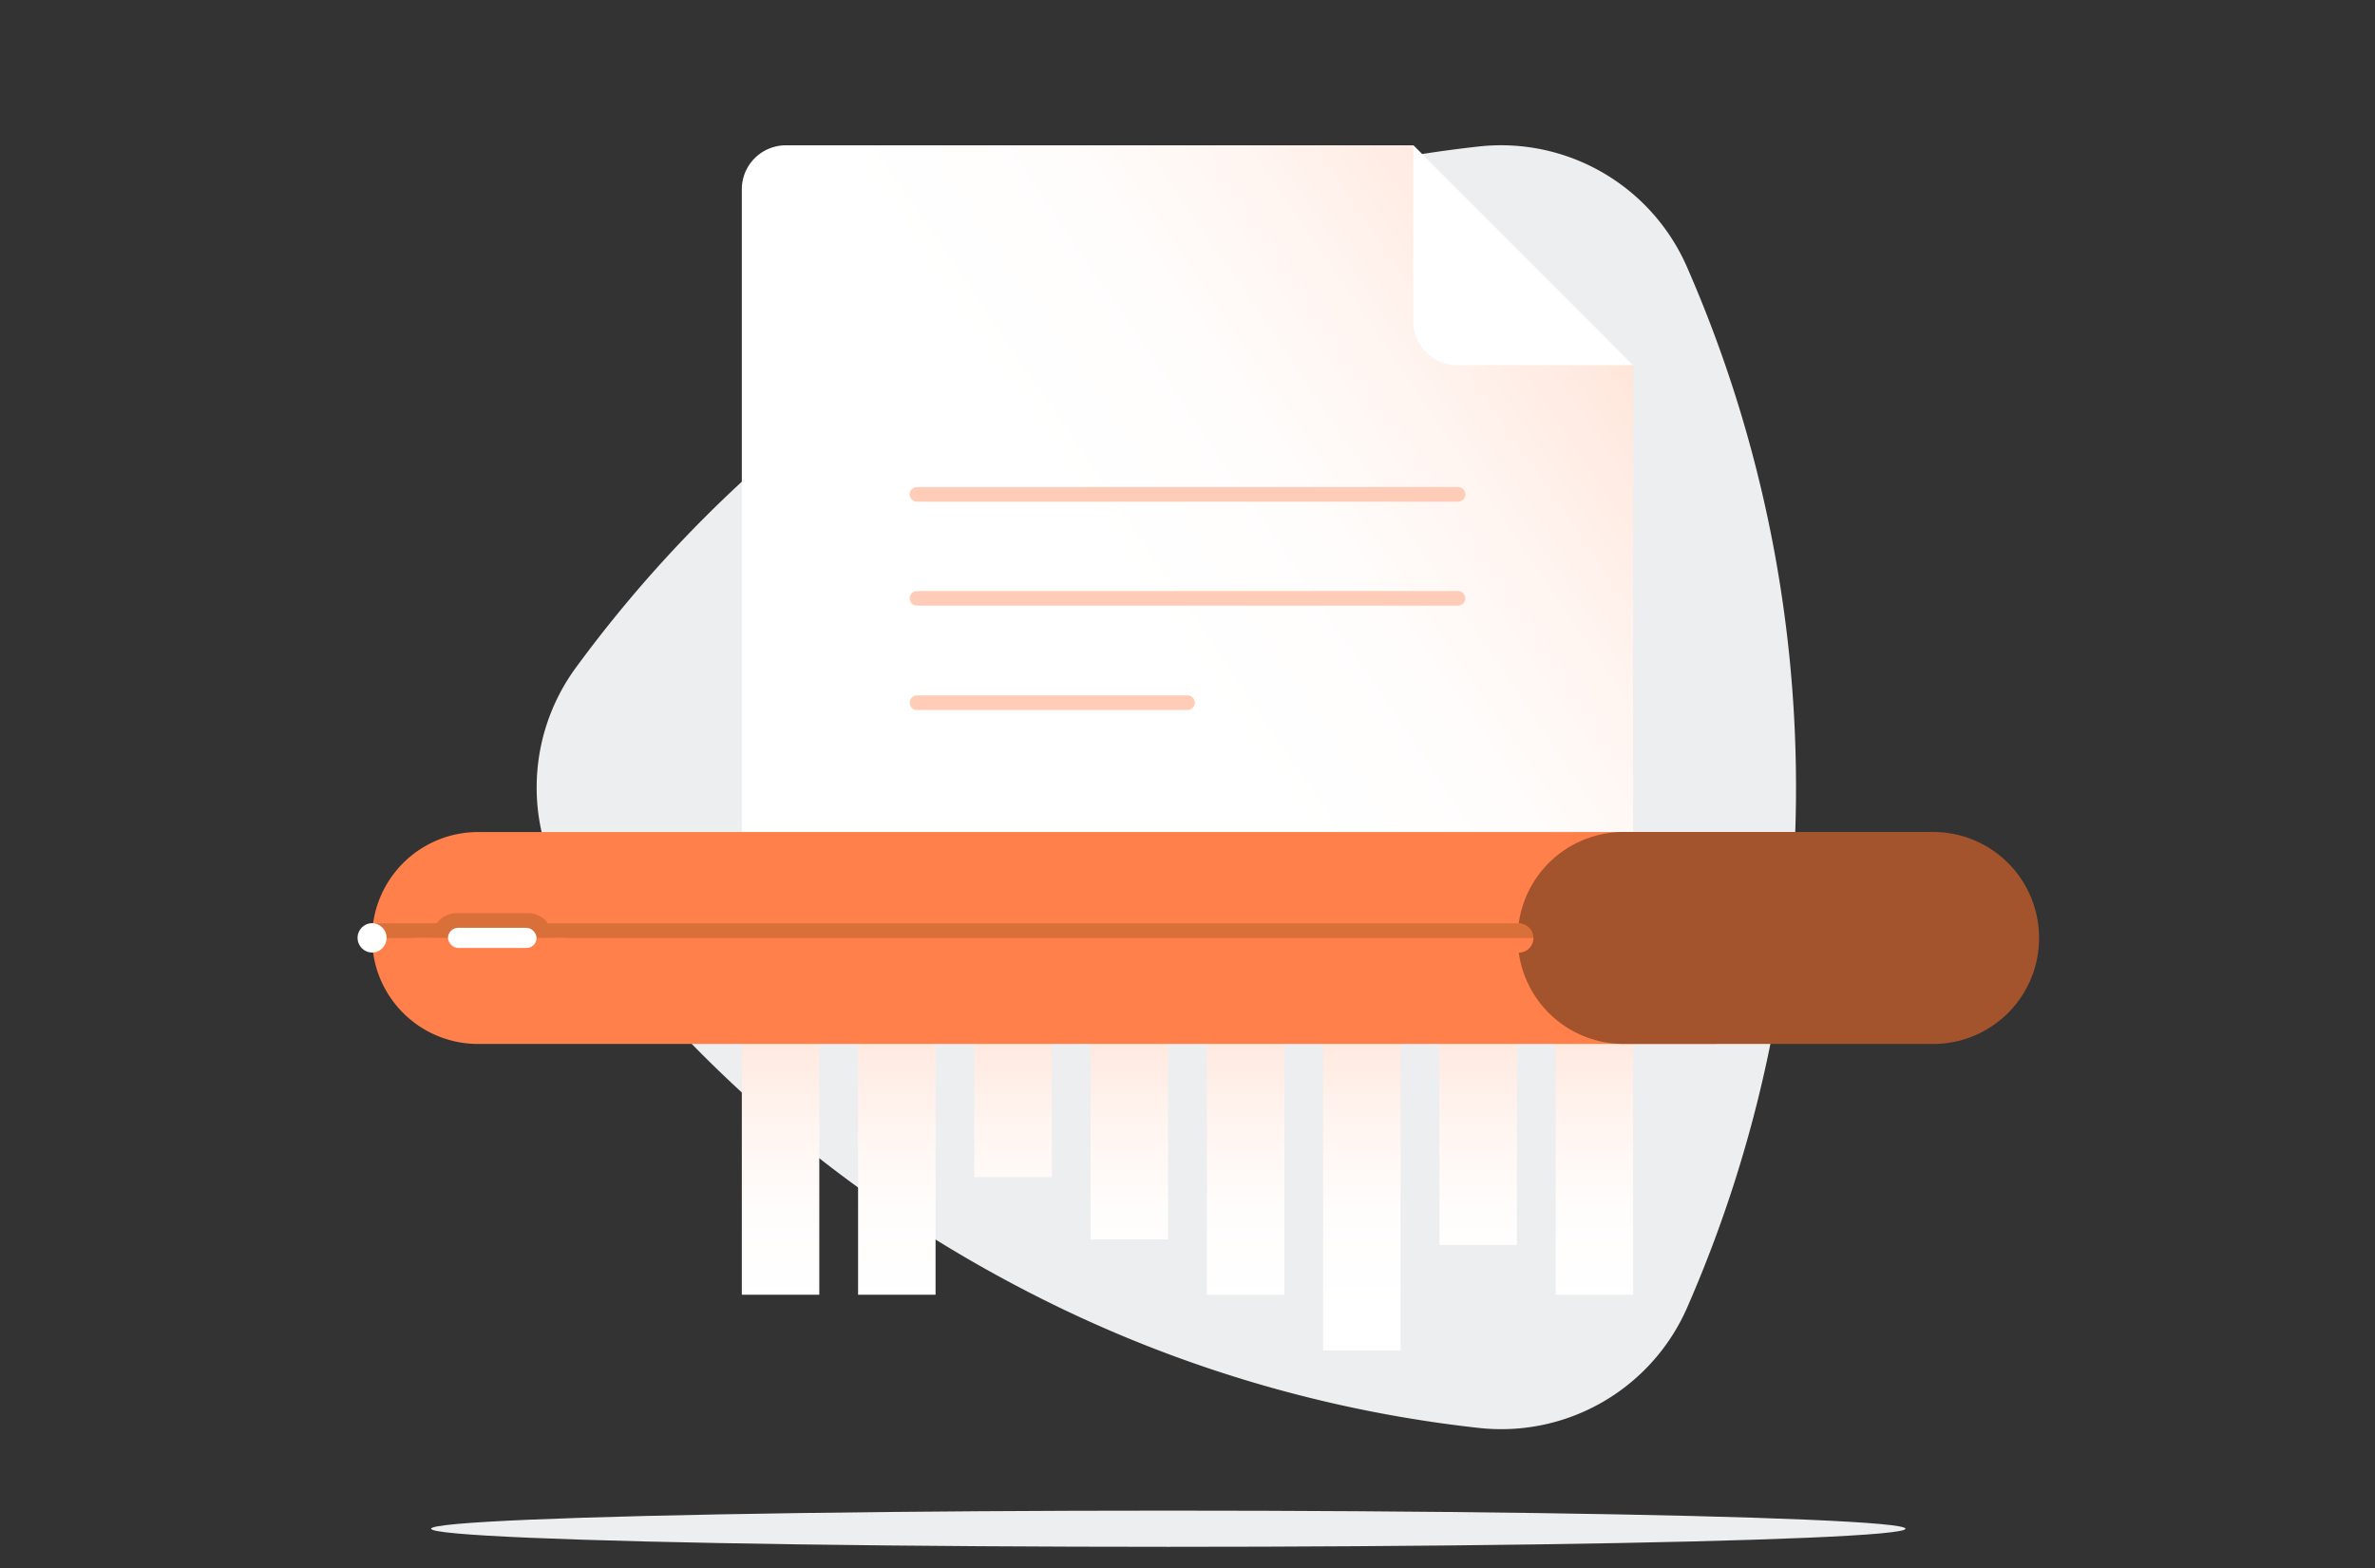
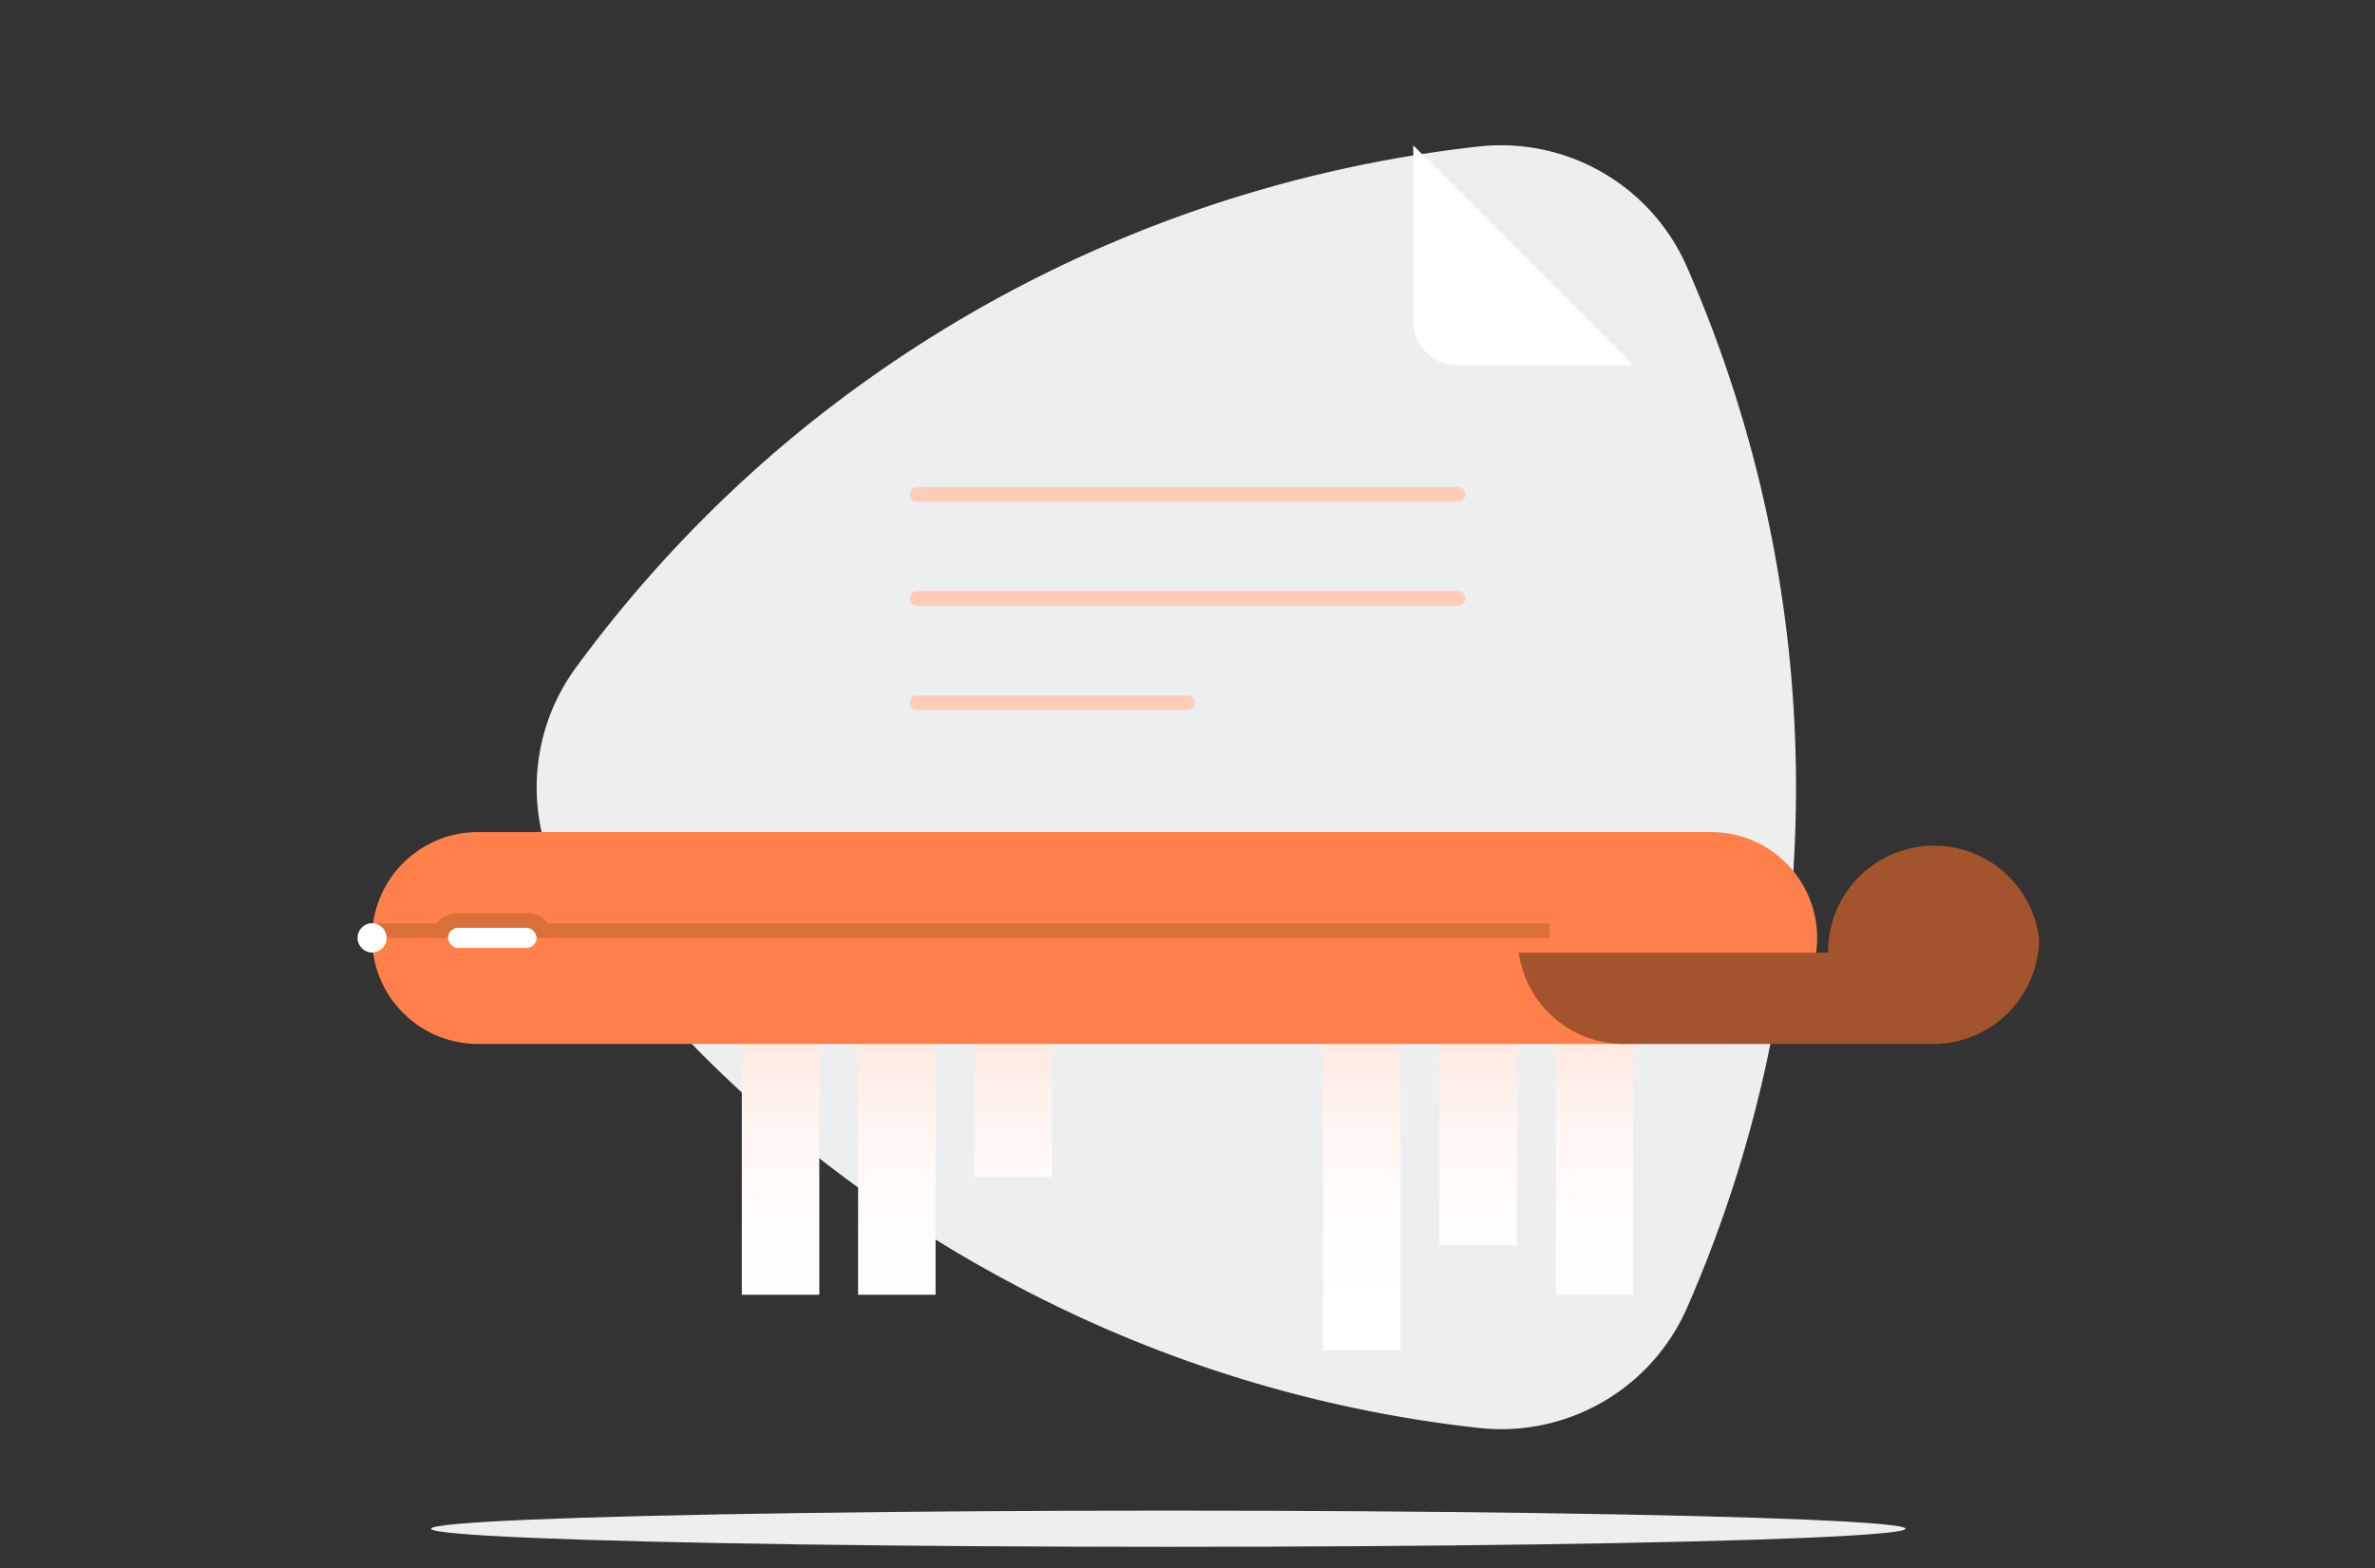
<svg xmlns="http://www.w3.org/2000/svg" xmlns:xlink="http://www.w3.org/1999/xlink" width="324" height="214" viewBox="0 0 324 214">
  <rect x="0" y="0" width="324" height="214" fill="#333333" stroke="none" />
  <defs>
    <linearGradient id="a1328119-6f18-4afd-825c-d06ad2225ad0" x1="106.49" x2="106.49" y1="125.96" y2="179.31" gradientUnits="userSpaceOnUse">
      <stop offset="0" stop-color="#ffcdb7" />
      <stop offset=".1" stop-color="#ffd7c6" />
      <stop offset=".3" stop-color="#ffe9df" />
      <stop offset=".52" stop-color="#fff5f1" />
      <stop offset=".74" stop-color="#fffdfc" />
      <stop offset="1" stop-color="#fff" />
    </linearGradient>
    <linearGradient id="fc28a0db-c489-41a6-8012-adc5abd46e3b" x1="122.35" x2="122.35" y1="125.96" y2="179.31" xlink:href="#a1328119-6f18-4afd-825c-d06ad2225ad0" />
    <linearGradient id="ab0c3a01-3547-40fe-b2db-62df1e7208cd" x1="138.21" x2="138.21" y1="125.96" y2="179.31" xlink:href="#a1328119-6f18-4afd-825c-d06ad2225ad0" />
    <linearGradient id="a690942b-292d-45c2-8e81-d7cb456d5221" x1="154.07" x2="154.07" y1="125.96" y2="179.31" xlink:href="#a1328119-6f18-4afd-825c-d06ad2225ad0" />
    <linearGradient id="ac137b25-3786-4171-af8b-1f2573ac2b2d" x1="169.93" x2="169.93" y1="125.96" y2="179.31" xlink:href="#a1328119-6f18-4afd-825c-d06ad2225ad0" />
    <linearGradient id="b05eb088-da5c-44a8-8da0-2a77cd51866b" x1="185.79" x2="185.79" y1="125.96" y2="179.31" xlink:href="#a1328119-6f18-4afd-825c-d06ad2225ad0" />
    <linearGradient id="eedcb925-7b1f-44f1-8294-68f53da6efeb" x1="201.65" x2="201.65" y1="125.96" y2="179.31" xlink:href="#a1328119-6f18-4afd-825c-d06ad2225ad0" />
    <linearGradient id="f5442c9d-93bd-4e30-82df-0c20b6d6affc" x1="217.51" x2="217.51" y1="125.96" y2="179.31" xlink:href="#a1328119-6f18-4afd-825c-d06ad2225ad0" />
    <linearGradient id="b51bb95d-09fd-4d89-8b09-ff2da88620e0" x1="234.5" x2="151.13" y1="21.92" y2="78.65" xlink:href="#a1328119-6f18-4afd-825c-d06ad2225ad0" />
    <style>.aba964c3-0adc-48fe-b666-72166be30038{fill:#edeeef}.b3d9f5a1-daad-421b-a0bc-c5475d8aad53{fill:#ff804a}.a5f1a456-bff6-49c5-a901-bb416ab41197{fill:#d9703a}.e0f8f97b-2741-4d6d-88c7-9f3ee0a74380{fill:#fff}.bbcb64fa-ba23-4cac-8a89-bf216bfb02ab{fill:none;stroke:#ffcdb7;stroke-linecap:round;stroke-linejoin:round;stroke-width:2px}</style>
  </defs>
  <g id="f1ea154d-1a90-4003-aafc-601c4db2c131" data-name="Layer 1">
    <path d="M78.58,123.84a175.17,175.17,0,0,0,28.09,30.06,177.23,177.23,0,0,0,26,18.26q6.26,3.6,12.66,6.65a176,176,0,0,0,56.45,16.05,27.68,27.68,0,0,0,28.37-16.4,177,177,0,0,0,0-142A27.68,27.68,0,0,0,201.64,20,177.55,177.55,0,0,0,112,56.55,174,174,0,0,0,93.71,73.08h0a176.78,176.78,0,0,0-15.13,18A27.67,27.67,0,0,0,78.58,123.84Z" class="aba964c3-0adc-48fe-b666-72166be30038" />
    <ellipse cx="159.38" cy="208.61" class="aba964c3-0adc-48fe-b666-72166be30038" rx="100.57" ry="2.47" />
    <rect width="10.57" height="57.78" x="101.2" y="118.9" fill="url(#a1328119-6f18-4afd-825c-d06ad2225ad0)" />
    <rect width="10.57" height="57.78" x="117.06" y="118.9" fill="url(#fc28a0db-c489-41a6-8012-adc5abd46e3b)" />
    <rect width="10.57" height="41.73" x="132.92" y="118.9" fill="url(#ab0c3a01-3547-40fe-b2db-62df1e7208cd)" />
-     <rect width="10.57" height="50.23" x="148.78" y="118.9" fill="url(#a690942b-292d-45c2-8e81-d7cb456d5221)" />
-     <rect width="10.57" height="57.78" x="164.64" y="118.9" fill="url(#ac137b25-3786-4171-af8b-1f2573ac2b2d)" />
    <rect width="10.57" height="65.38" x="180.5" y="118.9" fill="url(#b05eb088-da5c-44a8-8da0-2a77cd51866b)" />
    <rect width="10.57" height="51" x="196.37" y="118.9" fill="url(#eedcb925-7b1f-44f1-8294-68f53da6efeb)" />
    <rect width="10.57" height="57.78" x="212.23" y="118.9" fill="url(#f5442c9d-93bd-4e30-82df-0c20b6d6affc)" />
-     <path fill="url(#b51bb95d-09fd-4d89-8b09-ff2da88620e0)" d="M192.8,19.83H107.2a6,6,0,0,0-6,6v94H222.8v-70Z" />
    <path d="M247.9,128a14.46,14.46,0,0,1-14.46,14.46H65.22A14.46,14.46,0,0,1,50.76,128h0a14.46,14.46,0,0,1,14.46-14.46H233.44A14.46,14.46,0,0,1,247.9,128Z" class="b3d9f5a1-daad-421b-a0bc-c5475d8aad53" />
    <path d="M211.36,126v2H50.76a14.45,14.45,0,0,1,.14-2Z" class="a5f1a456-bff6-49c5-a901-bb416ab41197" />
    <path d="M62.5,131.36a3.38,3.38,0,1,1,0-6.75h9.32a3.38,3.38,0,1,1,0,6.75Z" class="a5f1a456-bff6-49c5-a901-bb416ab41197" />
-     <path fill="#a3542c" d="M278.17,128a14.44,14.44,0,0,1-14.46,14.46h-42.2A14.46,14.46,0,0,1,207.19,130a2,2,0,0,0,0-4,14.45,14.45,0,0,1,14.32-12.47h42.2A14.45,14.45,0,0,1,278.17,128Z" />
+     <path fill="#a3542c" d="M278.17,128a14.44,14.44,0,0,1-14.46,14.46h-42.2A14.46,14.46,0,0,1,207.19,130h42.2A14.45,14.45,0,0,1,278.17,128Z" />
    <ellipse cx="50.76" cy="127.98" class="e0f8f97b-2741-4d6d-88c7-9f3ee0a74380" rx="1.98" ry="2" />
    <rect width="20.46" height="4.61" x="56.68" y="127.99" class="b3d9f5a1-daad-421b-a0bc-c5475d8aad53" />
    <rect width="12.08" height="2.75" x="61.12" y="126.61" class="e0f8f97b-2741-4d6d-88c7-9f3ee0a74380" rx="1.38" />
    <path d="M192.8,19.83v24a6,6,0,0,0,6,6h24Z" class="e0f8f97b-2741-4d6d-88c7-9f3ee0a74380" />
    <line x1="125.1" x2="198.9" y1="67.46" y2="67.46" class="bbcb64fa-ba23-4cac-8a89-bf216bfb02ab" />
    <line x1="125.1" x2="198.9" y1="81.65" y2="81.65" class="bbcb64fa-ba23-4cac-8a89-bf216bfb02ab" />
    <line x1="125.1" x2="162" y1="95.89" y2="95.89" class="bbcb64fa-ba23-4cac-8a89-bf216bfb02ab" />
  </g>
</svg>